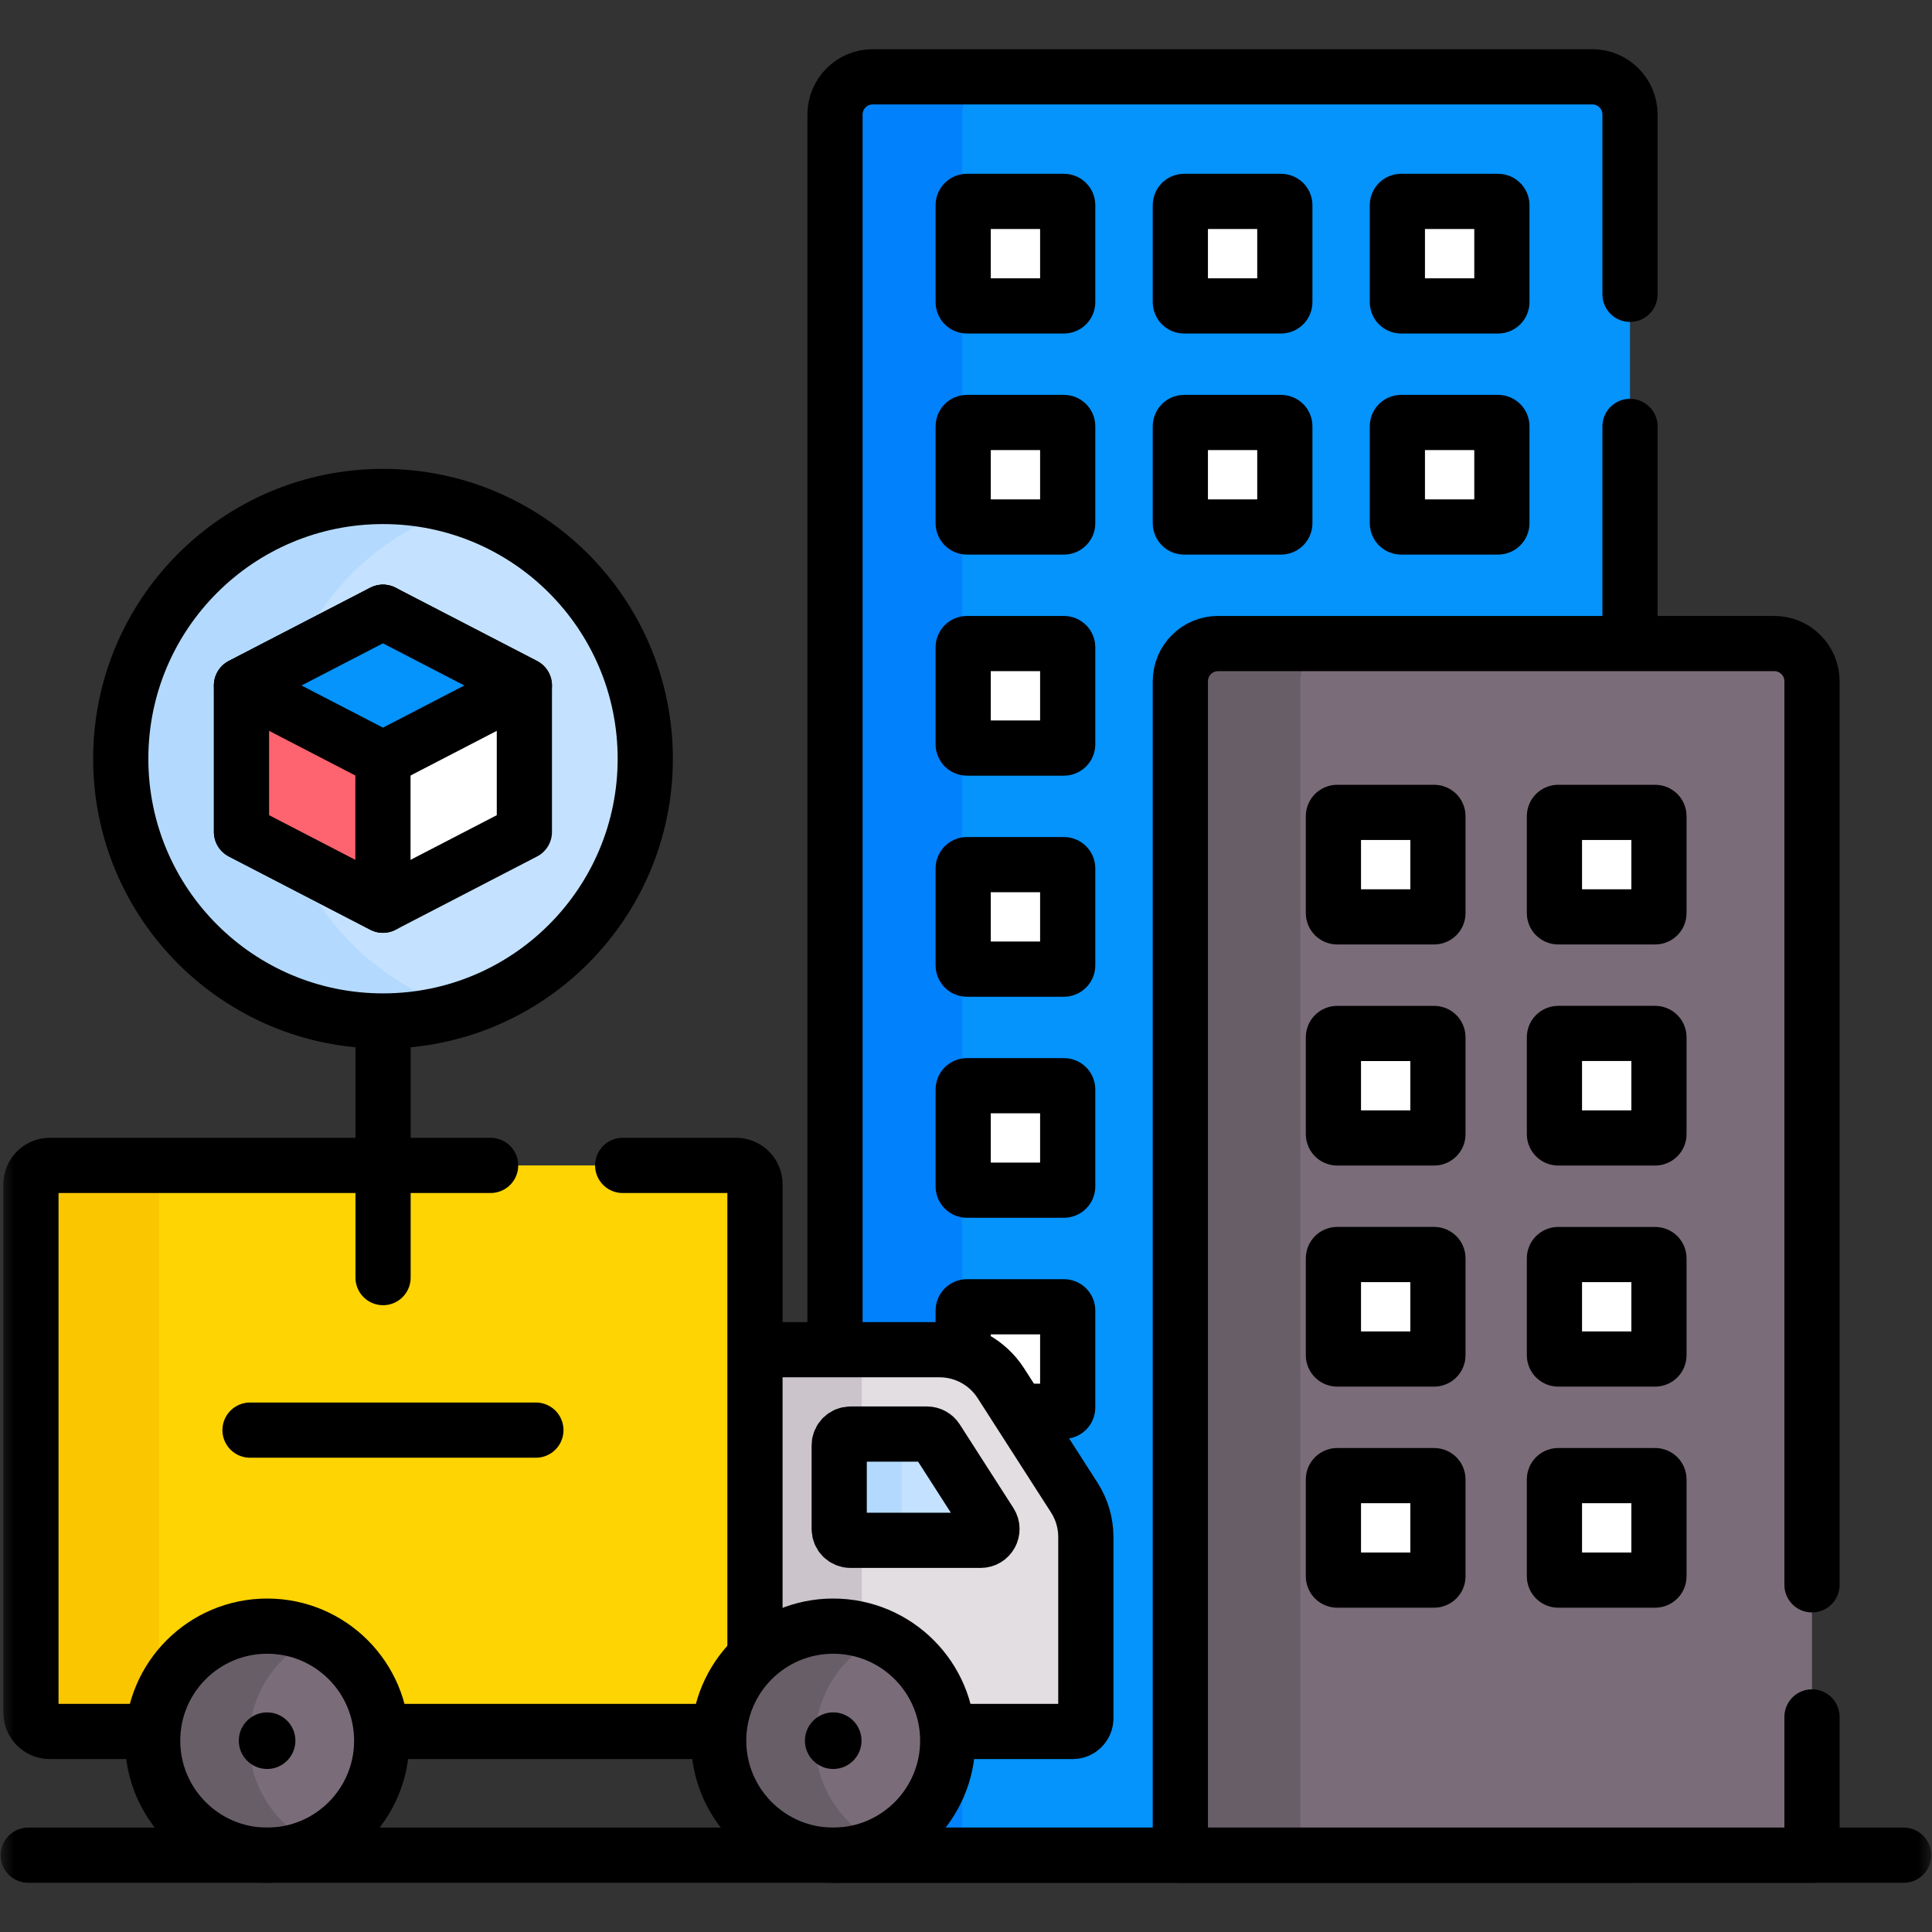
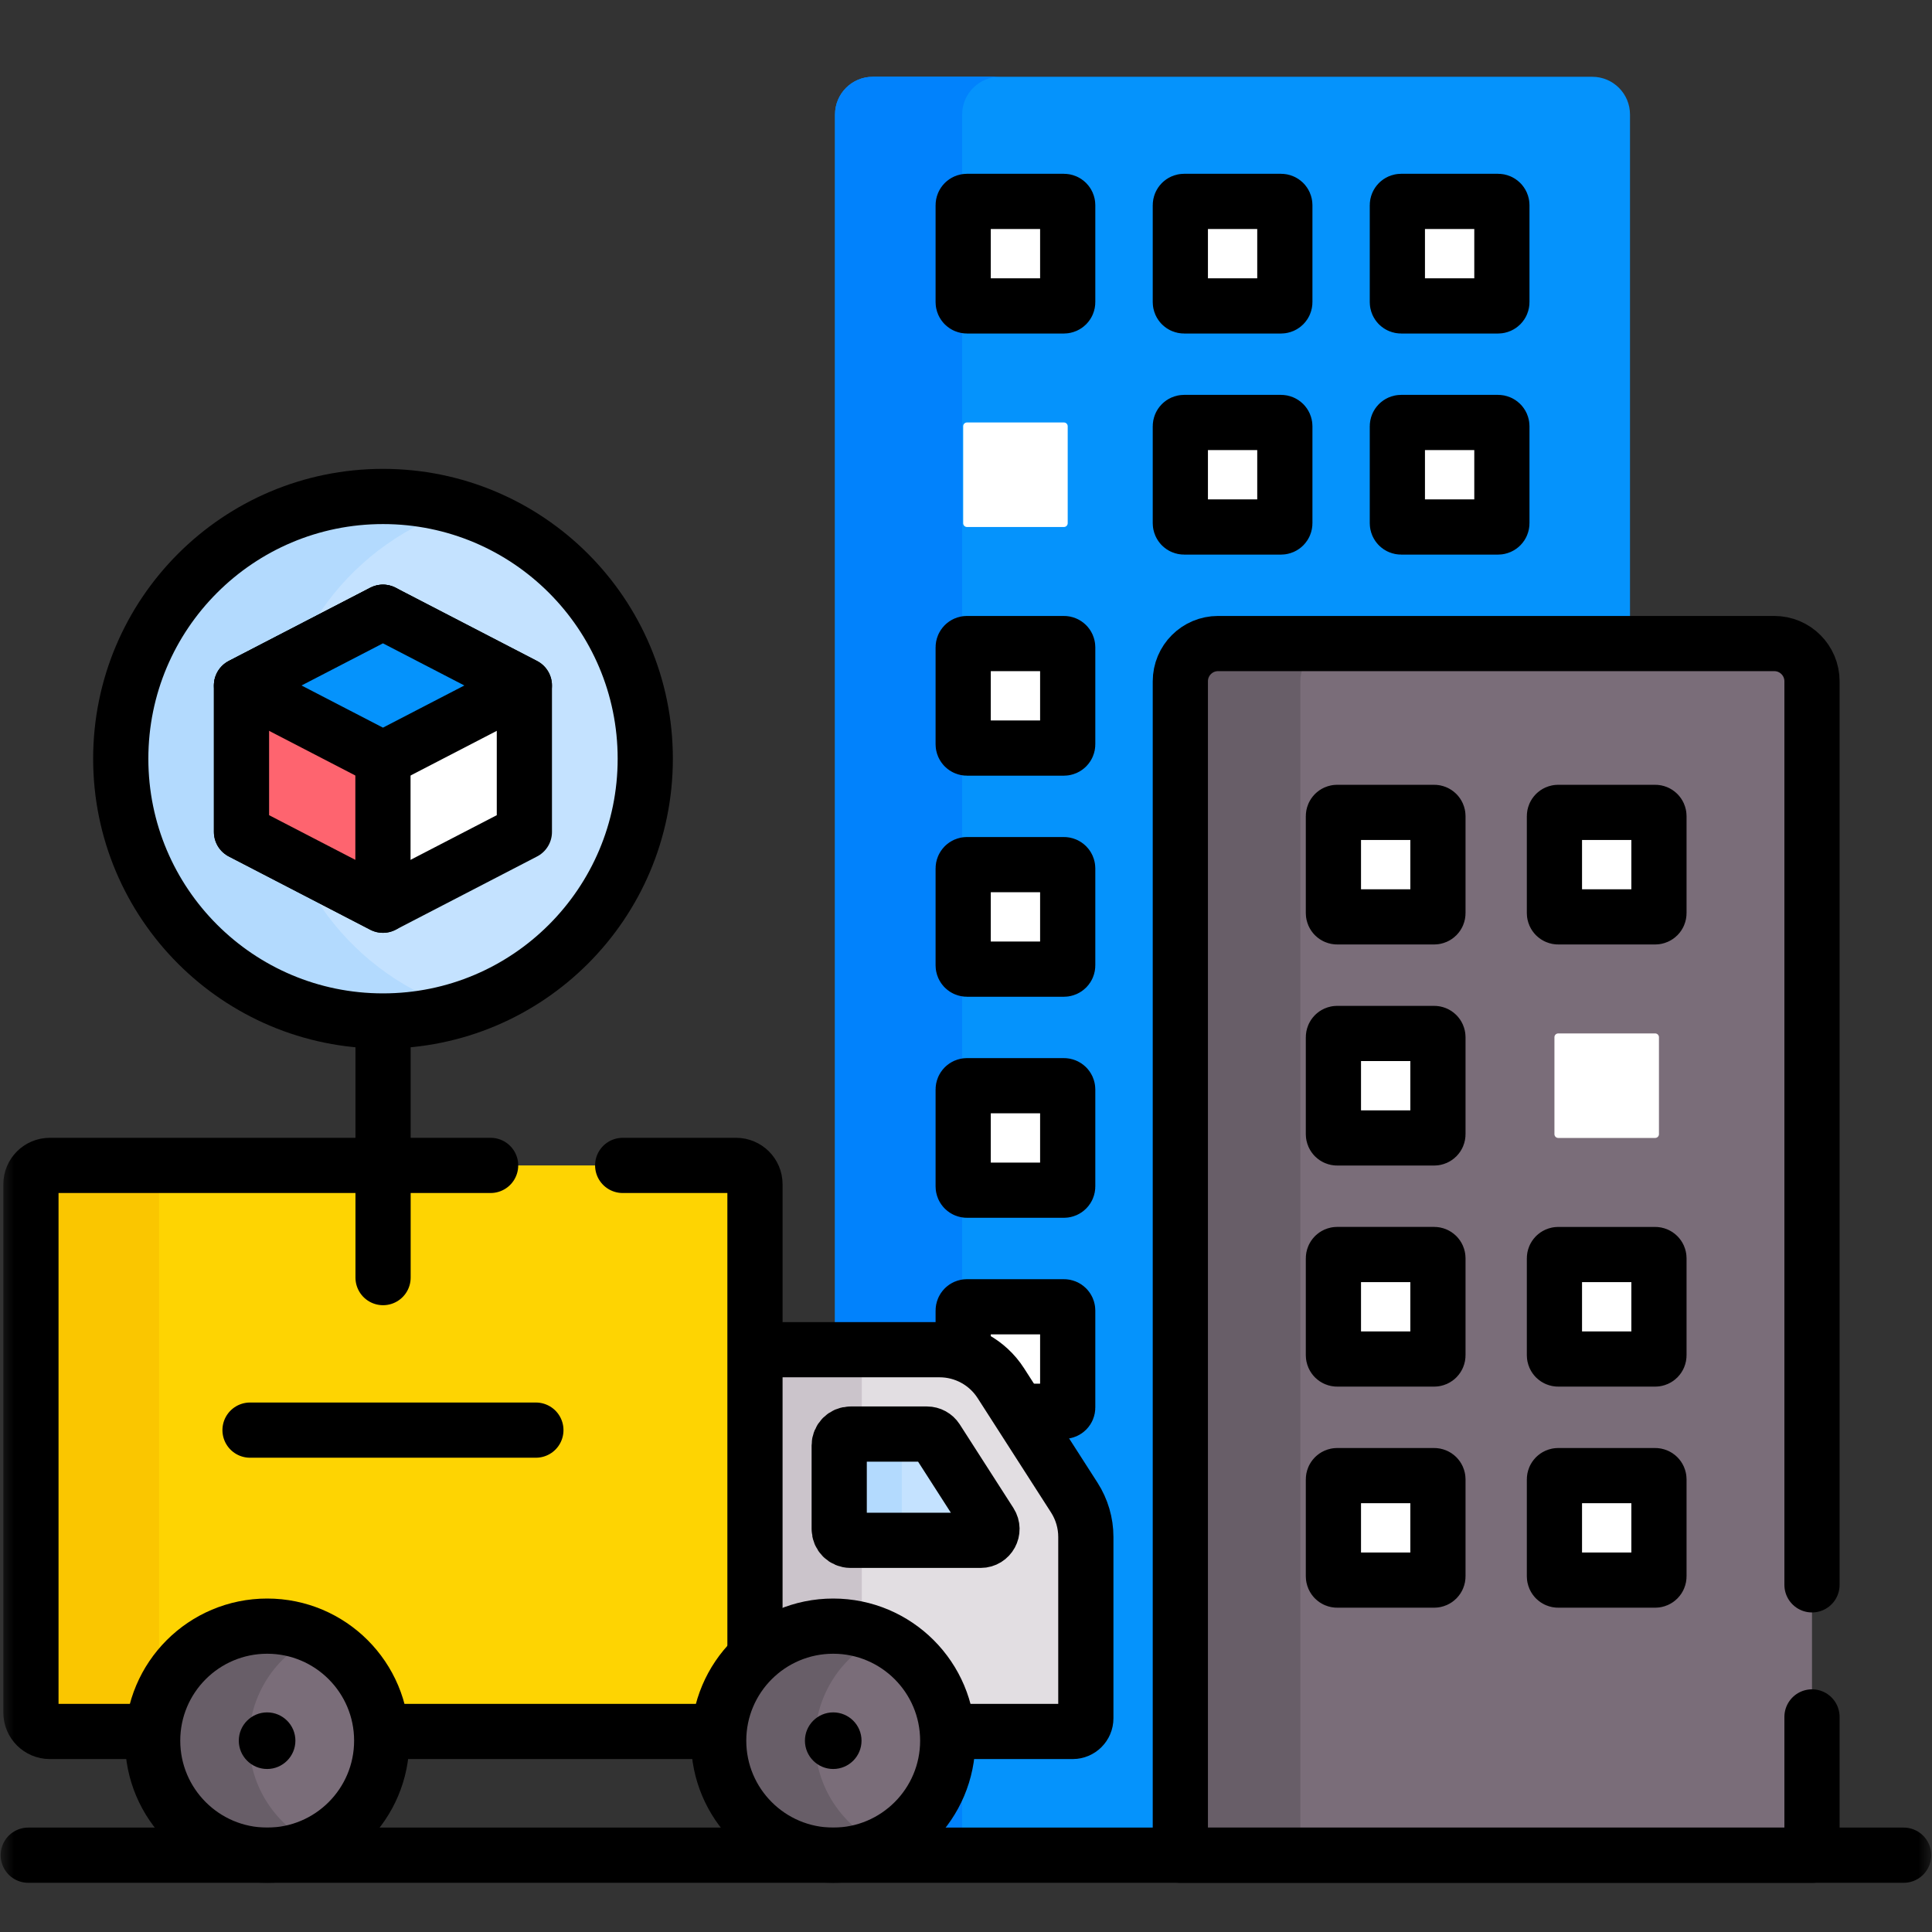
<svg xmlns="http://www.w3.org/2000/svg" width="70" height="70" viewBox="0 0 70 70" fill="none">
  <rect x="0" y="0" width="70" height="70" fill="#333333" stroke="none" />
  <mask id="mask0_3321_1592" style="mask-type:luminance" maskUnits="userSpaceOnUse" x="0" y="0" width="70" height="70">
    <path d="M0 0H70V70H0V0Z" fill="white" />
  </mask>
  <g mask="url(#mask0_3321_1592)">
    <path d="M59.058 67.217H30.254V4.149C30.254 3.394 30.866 2.782 31.621 2.782H57.691C58.446 2.782 59.058 3.394 59.058 4.149V67.217Z" fill="#0593FC" />
    <path d="M36.228 2.782H31.621C30.866 2.782 30.254 3.394 30.254 4.149V67.217H34.861V4.149C34.861 3.394 35.473 2.782 36.228 2.782Z" fill="#0182FC" />
-     <path d="M59.058 10.664V4.15C59.058 3.395 58.446 2.783 57.691 2.783H31.621C30.866 2.783 30.254 3.395 30.254 4.15V67.218H59.058V15.45" stroke="black" stroke-width="2" stroke-miterlimit="10" stroke-linecap="round" stroke-linejoin="round" />
    <path d="M38.548 11.084H35.035C34.96 11.084 34.898 11.023 34.898 10.947V7.434C34.898 7.359 34.96 7.297 35.035 7.297H38.548C38.624 7.297 38.685 7.359 38.685 7.434V10.947C38.685 11.023 38.624 11.084 38.548 11.084Z" fill="white" />
    <path d="M46.415 11.084H42.902C42.827 11.084 42.766 11.022 42.766 10.947V7.434C42.766 7.358 42.827 7.297 42.902 7.297H46.415C46.491 7.297 46.552 7.358 46.552 7.434V10.947C46.552 11.022 46.491 11.084 46.415 11.084Z" fill="white" />
    <path d="M54.279 11.084H50.766C50.69 11.084 50.629 11.023 50.629 10.947V7.434C50.629 7.359 50.69 7.297 50.766 7.297H54.279C54.354 7.297 54.416 7.359 54.416 7.434V10.947C54.416 11.023 54.354 11.084 54.279 11.084Z" fill="white" />
    <path d="M38.548 19.094H35.035C34.96 19.094 34.898 19.032 34.898 18.957V15.444C34.898 15.368 34.96 15.307 35.035 15.307H38.548C38.624 15.307 38.685 15.368 38.685 15.444V18.957C38.685 19.032 38.624 19.094 38.548 19.094Z" fill="white" />
    <path d="M46.415 19.094H42.902C42.827 19.094 42.766 19.032 42.766 18.957V15.444C42.766 15.368 42.827 15.307 42.902 15.307H46.415C46.491 15.307 46.552 15.368 46.552 15.444V18.957C46.552 19.032 46.491 19.094 46.415 19.094Z" fill="white" />
    <path d="M46.415 19.094H42.902C42.827 19.094 42.766 19.032 42.766 18.957V15.444C42.766 15.368 42.827 15.307 42.902 15.307H46.415C46.491 15.307 46.552 15.368 46.552 15.444V18.957C46.552 19.032 46.491 19.094 46.415 19.094Z" stroke="black" stroke-width="2" stroke-miterlimit="10" stroke-linecap="round" stroke-linejoin="round" />
    <path d="M54.279 19.094H50.766C50.69 19.094 50.629 19.032 50.629 18.957V15.444C50.629 15.368 50.69 15.307 50.766 15.307H54.279C54.354 15.307 54.416 15.368 54.416 15.444V18.957C54.416 19.032 54.354 19.094 54.279 19.094Z" fill="white" />
    <path d="M54.279 19.094H50.766C50.69 19.094 50.629 19.032 50.629 18.957V15.444C50.629 15.368 50.69 15.307 50.766 15.307H54.279C54.354 15.307 54.416 15.368 54.416 15.444V18.957C54.416 19.032 54.354 19.094 54.279 19.094Z" stroke="black" stroke-width="2" stroke-miterlimit="10" stroke-linecap="round" stroke-linejoin="round" />
    <path d="M38.548 27.104H35.035C34.96 27.104 34.898 27.042 34.898 26.967V23.454C34.898 23.378 34.96 23.317 35.035 23.317H38.548C38.624 23.317 38.685 23.378 38.685 23.454V26.967C38.685 27.042 38.624 27.104 38.548 27.104Z" fill="white" />
    <path d="M38.548 35.114H35.035C34.96 35.114 34.898 35.053 34.898 34.977V31.464C34.898 31.389 34.96 31.327 35.035 31.327H38.548C38.624 31.327 38.685 31.389 38.685 31.464V34.977C38.685 35.053 38.624 35.114 38.548 35.114Z" fill="white" />
    <path d="M38.548 43.123H35.035C34.96 43.123 34.898 43.062 34.898 42.986V39.473C34.898 39.398 34.96 39.337 35.035 39.337H38.548C38.624 39.337 38.685 39.398 38.685 39.473V42.986C38.685 43.062 38.624 43.123 38.548 43.123Z" fill="white" />
    <path d="M38.548 51.133H35.035C34.96 51.133 34.898 51.072 34.898 50.997V47.484C34.898 47.408 34.96 47.347 35.035 47.347H38.548C38.624 47.347 38.685 47.408 38.685 47.484V50.997C38.685 51.072 38.624 51.133 38.548 51.133Z" fill="white" />
    <path d="M38.548 11.084H35.035C34.96 11.084 34.898 11.023 34.898 10.947V7.434C34.898 7.359 34.96 7.297 35.035 7.297H38.548C38.624 7.297 38.685 7.359 38.685 7.434V10.947C38.685 11.023 38.624 11.084 38.548 11.084Z" stroke="black" stroke-width="2" stroke-miterlimit="10" stroke-linecap="round" stroke-linejoin="round" />
    <path d="M46.415 11.084H42.902C42.827 11.084 42.766 11.022 42.766 10.947V7.434C42.766 7.358 42.827 7.297 42.902 7.297H46.415C46.491 7.297 46.552 7.358 46.552 7.434V10.947C46.552 11.022 46.491 11.084 46.415 11.084Z" stroke="black" stroke-width="2" stroke-miterlimit="10" stroke-linecap="round" stroke-linejoin="round" />
    <path d="M54.279 11.084H50.766C50.69 11.084 50.629 11.023 50.629 10.947V7.434C50.629 7.359 50.69 7.297 50.766 7.297H54.279C54.354 7.297 54.416 7.359 54.416 7.434V10.947C54.416 11.023 54.354 11.084 54.279 11.084Z" stroke="black" stroke-width="2" stroke-miterlimit="10" stroke-linecap="round" stroke-linejoin="round" />
-     <path d="M38.548 19.094H35.035C34.96 19.094 34.898 19.032 34.898 18.957V15.444C34.898 15.368 34.96 15.307 35.035 15.307H38.548C38.624 15.307 38.685 15.368 38.685 15.444V18.957C38.685 19.032 38.624 19.094 38.548 19.094Z" stroke="black" stroke-width="2" stroke-miterlimit="10" stroke-linecap="round" stroke-linejoin="round" />
    <path d="M38.548 27.104H35.035C34.96 27.104 34.898 27.042 34.898 26.967V23.454C34.898 23.378 34.96 23.317 35.035 23.317H38.548C38.624 23.317 38.685 23.378 38.685 23.454V26.967C38.685 27.042 38.624 27.104 38.548 27.104Z" stroke="black" stroke-width="2" stroke-miterlimit="10" stroke-linecap="round" stroke-linejoin="round" />
    <path d="M38.548 35.114H35.035C34.96 35.114 34.898 35.053 34.898 34.977V31.464C34.898 31.389 34.96 31.327 35.035 31.327H38.548C38.624 31.327 38.685 31.389 38.685 31.464V34.977C38.685 35.053 38.624 35.114 38.548 35.114Z" stroke="black" stroke-width="2" stroke-miterlimit="10" stroke-linecap="round" stroke-linejoin="round" />
    <path d="M38.548 43.123H35.035C34.96 43.123 34.898 43.062 34.898 42.986V39.473C34.898 39.398 34.96 39.337 35.035 39.337H38.548C38.624 39.337 38.685 39.398 38.685 39.473V42.986C38.685 43.062 38.624 43.123 38.548 43.123Z" stroke="black" stroke-width="2" stroke-miterlimit="10" stroke-linecap="round" stroke-linejoin="round" />
    <path d="M38.548 51.133H35.035C34.96 51.133 34.898 51.072 34.898 50.997V47.484C34.898 47.408 34.96 47.347 35.035 47.347H38.548C38.624 47.347 38.685 47.408 38.685 47.484V50.997C38.685 51.072 38.624 51.133 38.548 51.133Z" stroke="black" stroke-width="2" stroke-miterlimit="10" stroke-linecap="round" stroke-linejoin="round" />
    <path d="M38.548 59.144H35.035C34.96 59.144 34.898 59.082 34.898 59.007V55.494C34.898 55.418 34.96 55.357 35.035 55.357H38.548C38.624 55.357 38.685 55.418 38.685 55.494V59.007C38.685 59.082 38.624 59.144 38.548 59.144Z" fill="white" />
    <path d="M38.548 59.144H35.035C34.96 59.144 34.898 59.082 34.898 59.007V55.494C34.898 55.418 34.96 55.357 35.035 55.357H38.548C38.624 55.357 38.685 55.418 38.685 55.494V59.007C38.685 59.082 38.624 59.144 38.548 59.144Z" stroke="black" stroke-width="2" stroke-miterlimit="10" stroke-linecap="round" stroke-linejoin="round" />
    <path d="M65.652 67.218H42.766V24.684C42.766 23.929 43.378 23.317 44.133 23.317H64.285C65.04 23.317 65.652 23.929 65.652 24.684V67.218Z" fill="#7A6D79" />
    <path d="M48.481 23.317H44.133C43.378 23.317 42.766 23.929 42.766 24.684V67.218H47.114V24.684C47.114 23.929 47.726 23.317 48.481 23.317Z" fill="#685E68" />
    <path d="M65.652 57.422V24.685C65.652 23.929 65.04 23.317 64.285 23.317H44.133C43.378 23.317 42.766 23.929 42.766 24.685V67.218H65.652V62.207" stroke="black" stroke-width="2" stroke-miterlimit="10" stroke-linecap="round" stroke-linejoin="round" />
    <path d="M51.962 33.22H48.449C48.374 33.22 48.312 33.159 48.312 33.084V29.57C48.312 29.495 48.374 29.434 48.449 29.434H51.962C52.038 29.434 52.099 29.495 52.099 29.57V33.084C52.099 33.159 52.038 33.22 51.962 33.22Z" fill="white" />
    <path d="M51.962 33.22H48.449C48.374 33.22 48.312 33.159 48.312 33.084V29.57C48.312 29.495 48.374 29.434 48.449 29.434H51.962C52.038 29.434 52.099 29.495 52.099 29.57V33.084C52.099 33.159 52.038 33.22 51.962 33.22Z" stroke="black" stroke-width="2" stroke-miterlimit="10" stroke-linecap="round" stroke-linejoin="round" />
    <path d="M51.962 41.23H48.449C48.374 41.23 48.312 41.169 48.312 41.094V37.581C48.312 37.505 48.374 37.444 48.449 37.444H51.962C52.038 37.444 52.099 37.505 52.099 37.581V41.094C52.099 41.169 52.038 41.23 51.962 41.23Z" fill="white" />
    <path d="M51.962 41.23H48.449C48.374 41.23 48.312 41.169 48.312 41.094V37.581C48.312 37.505 48.374 37.444 48.449 37.444H51.962C52.038 37.444 52.099 37.505 52.099 37.581V41.094C52.099 41.169 52.038 41.23 51.962 41.23Z" stroke="black" stroke-width="2" stroke-miterlimit="10" stroke-linecap="round" stroke-linejoin="round" />
    <path d="M51.962 49.24H48.449C48.374 49.24 48.312 49.178 48.312 49.103V45.59C48.312 45.514 48.374 45.453 48.449 45.453H51.962C52.038 45.453 52.099 45.514 52.099 45.59V49.103C52.099 49.178 52.038 49.24 51.962 49.24Z" fill="white" />
    <path d="M51.962 49.24H48.449C48.374 49.24 48.312 49.178 48.312 49.103V45.59C48.312 45.514 48.374 45.453 48.449 45.453H51.962C52.038 45.453 52.099 45.514 52.099 45.59V49.103C52.099 49.178 52.038 49.24 51.962 49.24Z" stroke="black" stroke-width="2" stroke-miterlimit="10" stroke-linecap="round" stroke-linejoin="round" />
    <path d="M51.962 57.25H48.449C48.374 57.25 48.312 57.189 48.312 57.113V53.6C48.312 53.525 48.374 53.464 48.449 53.464H51.962C52.038 53.464 52.099 53.525 52.099 53.6V57.113C52.099 57.189 52.038 57.25 51.962 57.25Z" fill="white" />
    <path d="M51.962 57.25H48.449C48.374 57.25 48.312 57.189 48.312 57.113V53.6C48.312 53.525 48.374 53.464 48.449 53.464H51.962C52.038 53.464 52.099 53.525 52.099 53.6V57.113C52.099 57.189 52.038 57.25 51.962 57.25Z" stroke="black" stroke-width="2" stroke-miterlimit="10" stroke-linecap="round" stroke-linejoin="round" />
    <path d="M59.97 33.22H56.457C56.382 33.22 56.32 33.159 56.32 33.084V29.57C56.32 29.495 56.382 29.434 56.457 29.434H59.97C60.046 29.434 60.107 29.495 60.107 29.57V33.084C60.107 33.159 60.046 33.22 59.97 33.22Z" fill="white" />
    <path d="M59.97 33.22H56.457C56.382 33.22 56.32 33.159 56.32 33.084V29.57C56.32 29.495 56.382 29.434 56.457 29.434H59.97C60.046 29.434 60.107 29.495 60.107 29.57V33.084C60.107 33.159 60.046 33.22 59.97 33.22Z" stroke="black" stroke-width="2" stroke-miterlimit="10" stroke-linecap="round" stroke-linejoin="round" />
    <path d="M59.97 41.23H56.457C56.382 41.23 56.32 41.169 56.32 41.093V37.58C56.32 37.505 56.382 37.443 56.457 37.443H59.97C60.046 37.443 60.107 37.505 60.107 37.58V41.093C60.107 41.169 60.046 41.23 59.97 41.23Z" fill="white" />
-     <path d="M59.97 41.23H56.457C56.382 41.23 56.32 41.169 56.32 41.093V37.58C56.32 37.505 56.382 37.443 56.457 37.443H59.97C60.046 37.443 60.107 37.505 60.107 37.58V41.093C60.107 41.169 60.046 41.23 59.97 41.23Z" stroke="black" stroke-width="2" stroke-miterlimit="10" stroke-linecap="round" stroke-linejoin="round" />
    <path d="M59.97 49.24H56.457C56.382 49.24 56.32 49.179 56.32 49.103V45.59C56.32 45.515 56.382 45.454 56.457 45.454H59.97C60.046 45.454 60.107 45.515 60.107 45.59V49.103C60.107 49.179 60.046 49.24 59.97 49.24Z" fill="white" />
    <path d="M59.97 49.24H56.457C56.382 49.24 56.32 49.179 56.32 49.103V45.59C56.32 45.515 56.382 45.454 56.457 45.454H59.97C60.046 45.454 60.107 45.515 60.107 45.59V49.103C60.107 49.179 60.046 49.24 59.97 49.24Z" stroke="black" stroke-width="2" stroke-miterlimit="10" stroke-linecap="round" stroke-linejoin="round" />
    <path d="M59.97 57.25H56.457C56.382 57.25 56.32 57.189 56.32 57.113V53.6C56.32 53.525 56.382 53.464 56.457 53.464H59.97C60.046 53.464 60.107 53.525 60.107 53.6V57.113C60.107 57.189 60.046 57.25 59.97 57.25Z" fill="white" />
    <path d="M59.97 57.25H56.457C56.382 57.25 56.32 57.189 56.32 57.113V53.6C56.32 53.525 56.382 53.464 56.457 53.464H59.97C60.046 53.464 60.107 53.525 60.107 53.6V57.113C60.107 57.189 60.046 57.25 59.97 57.25Z" stroke="black" stroke-width="2" stroke-miterlimit="10" stroke-linecap="round" stroke-linejoin="round" />
    <path d="M38.923 54.26L36.263 50.116C35.777 49.36 34.94 48.902 34.041 48.902H27.352V62.05C27.352 62.428 27.046 62.734 26.668 62.734H38.864C39.128 62.734 39.341 62.52 39.341 62.257V55.686C39.341 55.181 39.196 54.686 38.923 54.26Z" fill="#E2DEE2" />
    <path d="M31.225 62.257V49.379C31.225 49.116 31.439 48.902 31.702 48.902H27.352V62.05C27.352 62.428 27.046 62.734 26.668 62.734H31.702C31.439 62.734 31.225 62.52 31.225 62.257Z" fill="#CBC4CB" />
    <path d="M38.865 62.734H25.926C25.663 62.734 25.449 62.52 25.449 62.257V49.379C25.449 49.116 25.663 48.902 25.926 48.902H34.042C34.941 48.902 35.778 49.36 36.263 50.116L38.923 54.26C39.196 54.686 39.342 55.181 39.342 55.686V62.257C39.342 62.52 39.128 62.734 38.865 62.734Z" stroke="black" stroke-width="2" stroke-miterlimit="10" stroke-linecap="round" stroke-linejoin="round" />
    <path d="M33.587 51.959H30.816C30.59 51.959 30.406 52.143 30.406 52.369V55.398C30.406 55.625 30.59 55.809 30.816 55.809H35.531C35.855 55.809 36.051 55.45 35.876 55.177L33.932 52.148C33.856 52.031 33.726 51.959 33.587 51.959Z" fill="#C4E2FF" />
    <path d="M32.674 55.398V52.369C32.674 52.143 32.857 51.959 33.084 51.959H30.816C30.59 51.959 30.406 52.143 30.406 52.369V55.398C30.406 55.625 30.59 55.809 30.816 55.809H33.084C32.857 55.809 32.674 55.625 32.674 55.398Z" fill="#B3DAFE" />
    <path d="M33.587 51.959H30.816C30.59 51.959 30.406 52.143 30.406 52.369V55.398C30.406 55.625 30.59 55.809 30.816 55.809H35.531C35.855 55.809 36.051 55.45 35.876 55.177L33.932 52.148C33.856 52.031 33.726 51.959 33.587 51.959Z" stroke="black" stroke-width="2" stroke-miterlimit="10" stroke-linecap="round" stroke-linejoin="round" />
    <path d="M26.67 62.734H1.805C1.427 62.734 1.121 62.428 1.121 62.05V42.908C1.121 42.531 1.427 42.225 1.805 42.225H26.67C27.048 42.225 27.354 42.531 27.354 42.908V62.05C27.354 62.428 27.048 62.734 26.67 62.734Z" fill="#FED402" />
    <path d="M5.762 62.05V42.908C5.762 42.531 6.068 42.225 6.445 42.225H1.805C1.427 42.225 1.121 42.531 1.121 42.908V62.05C1.121 62.428 1.427 62.734 1.805 62.734H6.445C6.068 62.734 5.762 62.428 5.762 62.05Z" fill="#FAC600" />
    <path d="M17.776 42.225H1.805C1.427 42.225 1.121 42.531 1.121 42.908V62.05C1.121 62.428 1.427 62.734 1.805 62.734H26.67C27.047 62.734 27.354 62.428 27.354 62.05V42.908C27.354 42.531 27.047 42.225 26.67 42.225H22.561" stroke="black" stroke-width="2" stroke-miterlimit="10" stroke-linecap="round" stroke-linejoin="round" />
    <path d="M9.059 51.816H19.416Z" fill="white" />
    <path d="M9.059 51.816H19.416" stroke="black" stroke-width="2" stroke-miterlimit="10" stroke-linecap="round" stroke-linejoin="round" />
    <path d="M13.83 63.068C13.83 65.359 11.973 67.217 9.681 67.217C7.389 67.217 5.531 65.359 5.531 63.068C5.531 60.776 7.389 58.918 9.681 58.918C11.973 58.918 13.83 60.776 13.83 63.068Z" fill="#7A6D79" />
    <path d="M9.024 63.068C9.024 61.4 10.008 59.963 11.427 59.304C10.896 59.057 10.305 58.918 9.681 58.918C7.389 58.918 5.531 60.776 5.531 63.068C5.531 65.359 7.389 67.217 9.681 67.217C10.305 67.217 10.896 67.079 11.427 66.832C10.008 66.172 9.024 64.735 9.024 63.068Z" fill="#685E68" />
    <path d="M13.83 63.068C13.83 65.359 11.973 67.217 9.681 67.217C7.389 67.217 5.531 65.359 5.531 63.068C5.531 60.776 7.389 58.918 9.681 58.918C11.973 58.918 13.83 60.776 13.83 63.068Z" stroke="black" stroke-width="2" stroke-miterlimit="10" stroke-linecap="round" stroke-linejoin="round" />
    <path d="M9.678 64.094C9.112 64.094 8.652 63.634 8.652 63.068C8.652 62.503 9.112 62.043 9.678 62.043C10.243 62.043 10.703 62.503 10.703 63.068C10.703 63.634 10.243 64.094 9.678 64.094Z" fill="black" />
    <path d="M34.338 63.068C34.338 65.359 32.48 67.217 30.189 67.217C27.897 67.217 26.039 65.359 26.039 63.068C26.039 60.776 27.897 58.918 30.189 58.918C32.48 58.918 34.338 60.776 34.338 63.068Z" fill="#7A6D79" />
    <path d="M29.531 63.068C29.531 61.4 30.515 59.963 31.934 59.303C31.404 59.057 30.812 58.918 30.189 58.918C27.897 58.918 26.039 60.776 26.039 63.068C26.039 65.359 27.897 67.217 30.189 67.217C30.812 67.217 31.404 67.079 31.934 66.832C30.515 66.173 29.531 64.736 29.531 63.068Z" fill="#685E68" />
    <path d="M34.338 63.068C34.338 65.359 32.48 67.217 30.189 67.217C27.897 67.217 26.039 65.359 26.039 63.068C26.039 60.776 27.897 58.918 30.189 58.918C32.48 58.918 34.338 60.776 34.338 63.068Z" stroke="black" stroke-width="2" stroke-miterlimit="10" stroke-linecap="round" stroke-linejoin="round" />
    <path d="M30.189 64.094C29.624 64.094 29.164 63.634 29.164 63.068C29.164 62.503 29.624 62.043 30.189 62.043C30.755 62.043 31.215 62.503 31.215 63.068C31.215 63.634 30.755 64.094 30.189 64.094Z" fill="black" />
    <path d="M68.973 67.217H1.023" stroke="black" stroke-width="2" stroke-miterlimit="10" stroke-linecap="round" stroke-linejoin="round" />
    <path d="M13.879 31.25V46.29" stroke="black" stroke-width="2" stroke-miterlimit="10" stroke-linecap="round" stroke-linejoin="round" />
    <path d="M23.379 27.49C23.379 32.738 19.125 36.992 13.877 36.992C8.629 36.992 4.375 32.738 4.375 27.49C4.375 22.242 8.629 17.988 13.877 17.988C19.125 17.988 23.379 22.242 23.379 27.49Z" fill="#C4E2FF" />
    <path d="M9.98 27.49C9.98 23.218 12.8 19.605 16.68 18.409C15.794 18.136 14.853 17.988 13.877 17.988C8.629 17.988 4.375 22.242 4.375 27.49C4.375 32.738 8.629 36.992 13.877 36.992C14.853 36.992 15.794 36.845 16.68 36.572C12.8 35.376 9.98 31.762 9.98 27.49Z" fill="#B3DAFE" />
    <path d="M23.379 27.49C23.379 32.738 19.125 36.992 13.877 36.992C8.629 36.992 4.375 32.738 4.375 27.49C4.375 22.242 8.629 17.988 13.877 17.988C19.125 17.988 23.379 22.242 23.379 27.49Z" stroke="black" stroke-width="2" stroke-miterlimit="10" stroke-linecap="round" stroke-linejoin="round" />
    <path d="M8.75 24.836V30.144L13.875 32.798L18.999 30.144V24.836L13.875 22.183L8.75 24.836Z" fill="white" />
    <path d="M8.75 24.836V30.144L13.875 32.798L18.999 30.144V24.836L13.875 22.183L8.75 24.836Z" stroke="black" stroke-width="2" stroke-miterlimit="10" stroke-linecap="round" stroke-linejoin="round" />
    <path d="M8.75 24.836V30.144L13.875 32.798V22.183L8.75 24.836Z" fill="#FE646F" />
    <path d="M8.75 24.836V30.144L13.875 32.798V22.183L8.75 24.836Z" stroke="black" stroke-width="2" stroke-miterlimit="10" stroke-linecap="round" stroke-linejoin="round" />
    <path d="M8.75 24.836L13.875 27.49L18.999 24.836L13.875 22.183L8.75 24.836Z" fill="#0593FC" />
    <path d="M8.75 24.836L13.875 27.49L18.999 24.836L13.875 22.183L8.75 24.836Z" stroke="black" stroke-width="2" stroke-miterlimit="10" stroke-linecap="round" stroke-linejoin="round" />
  </g>
</svg>